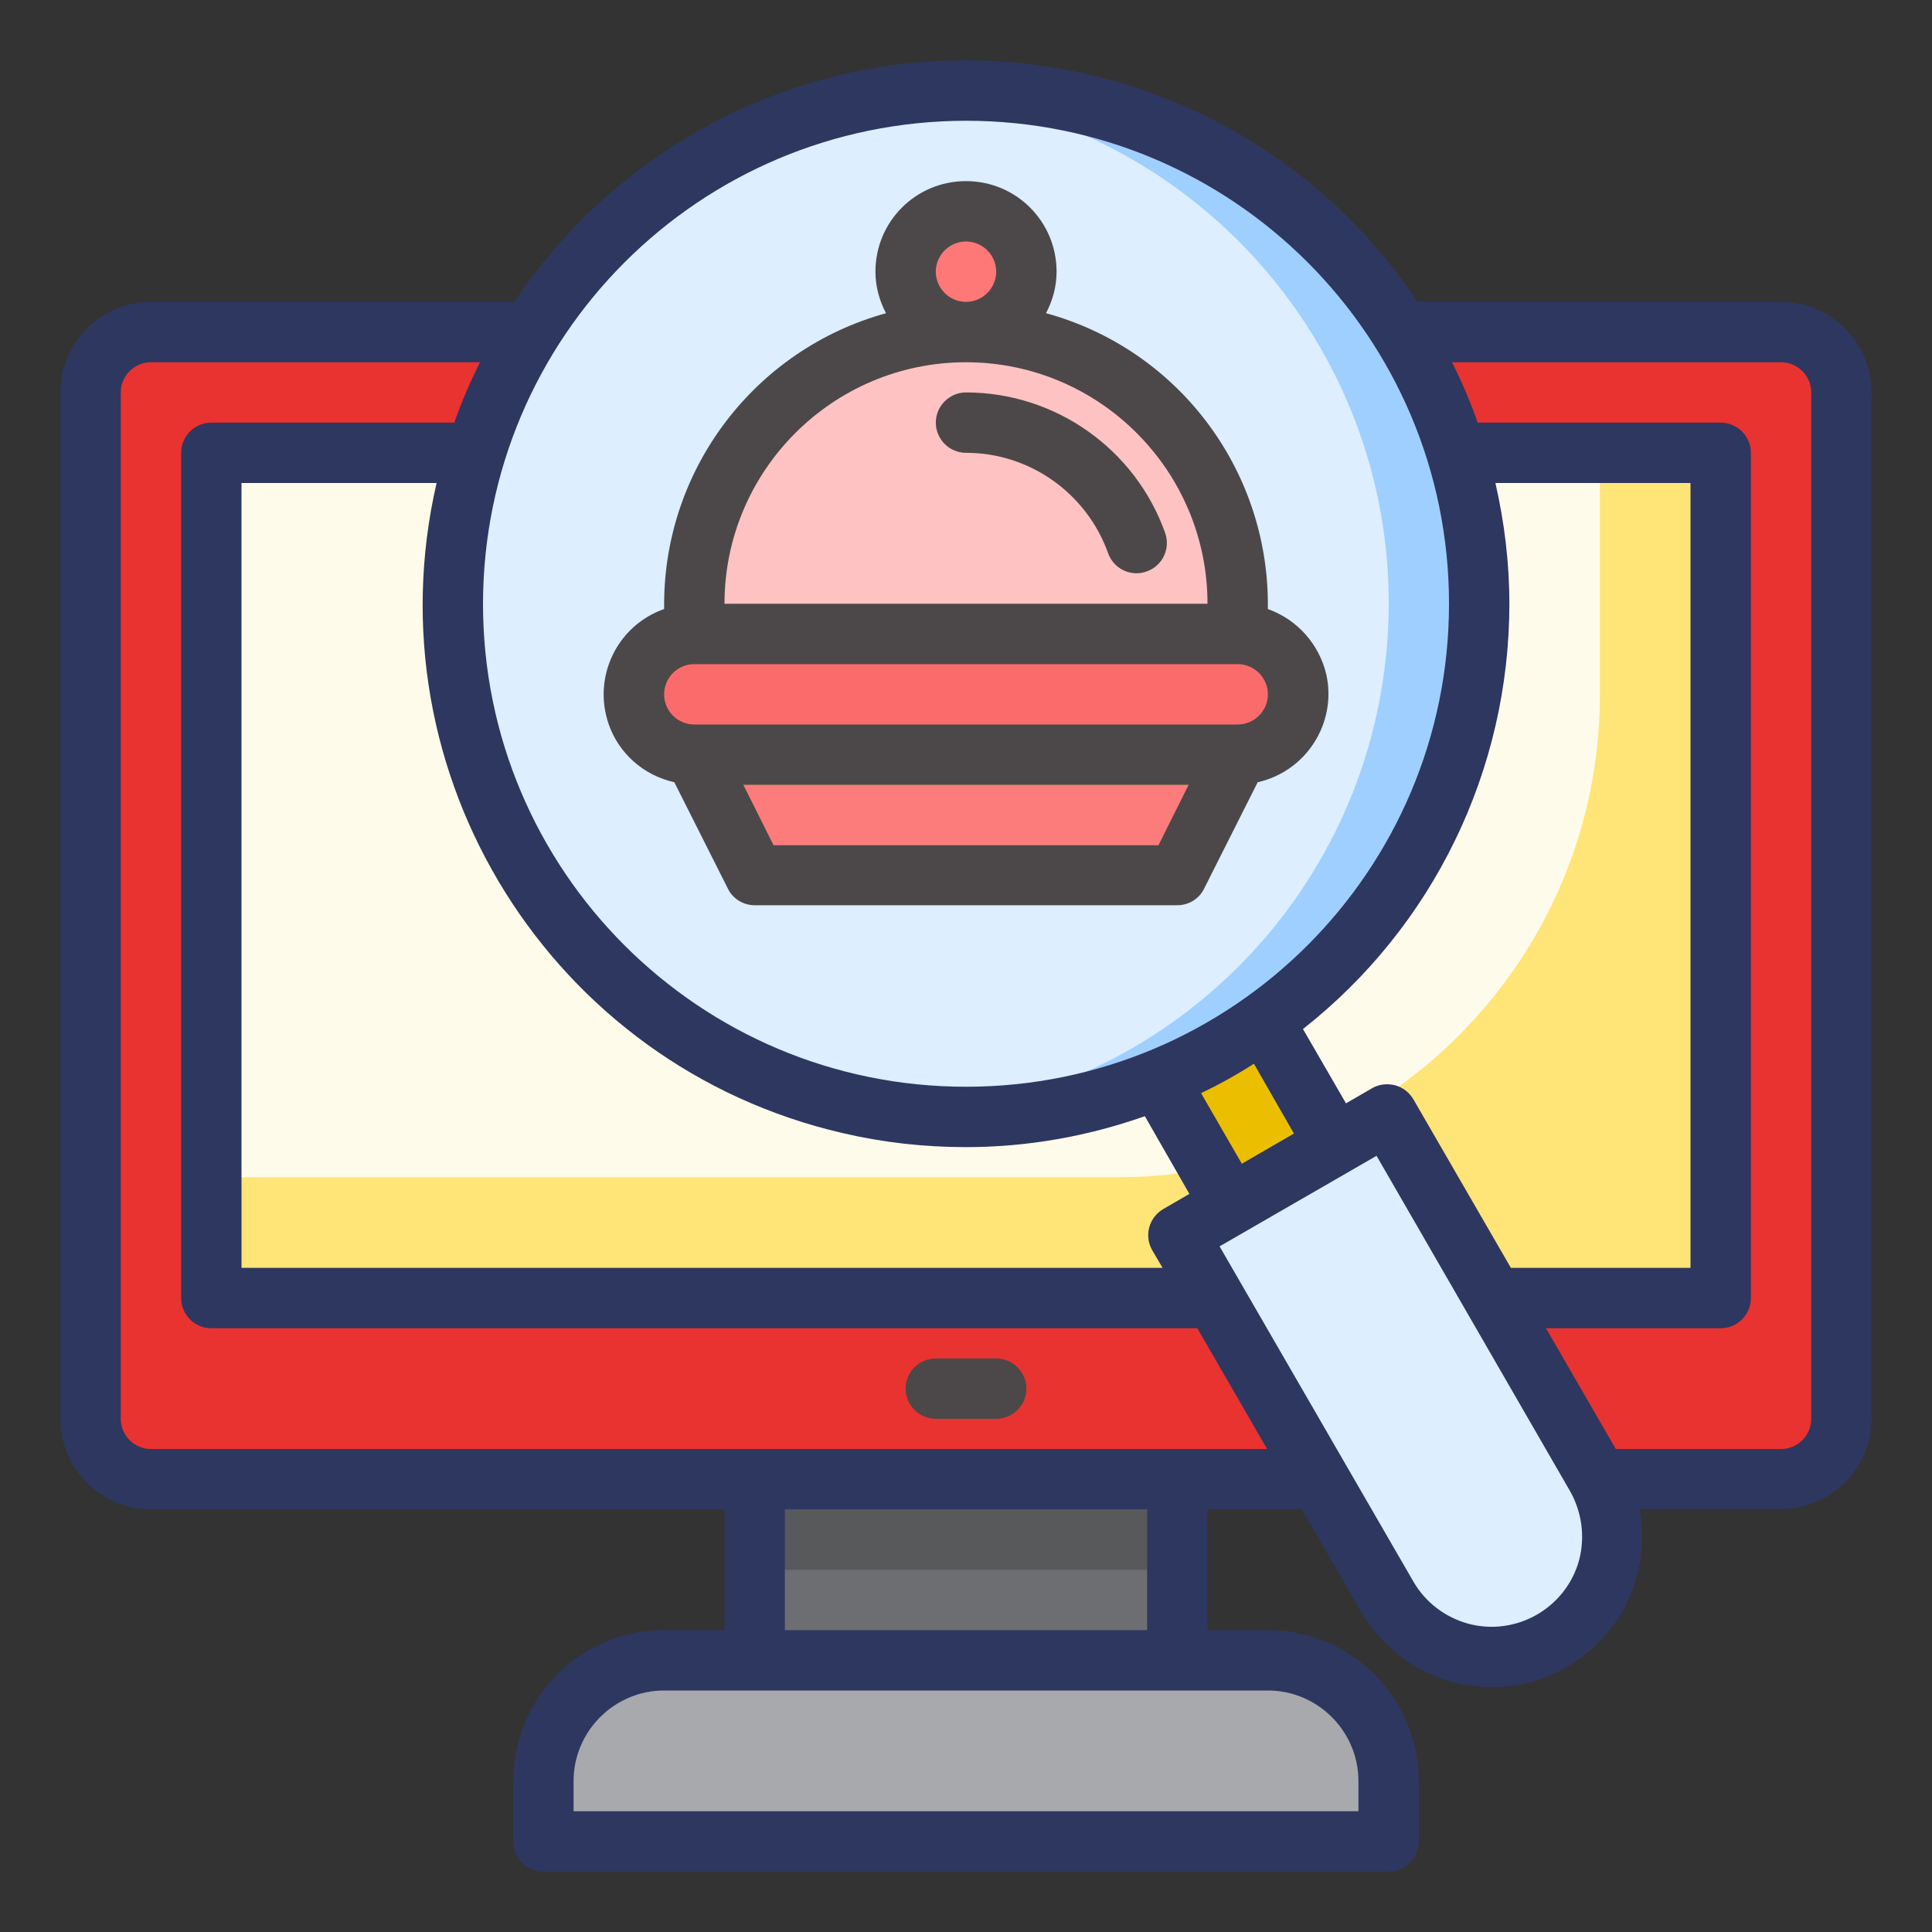
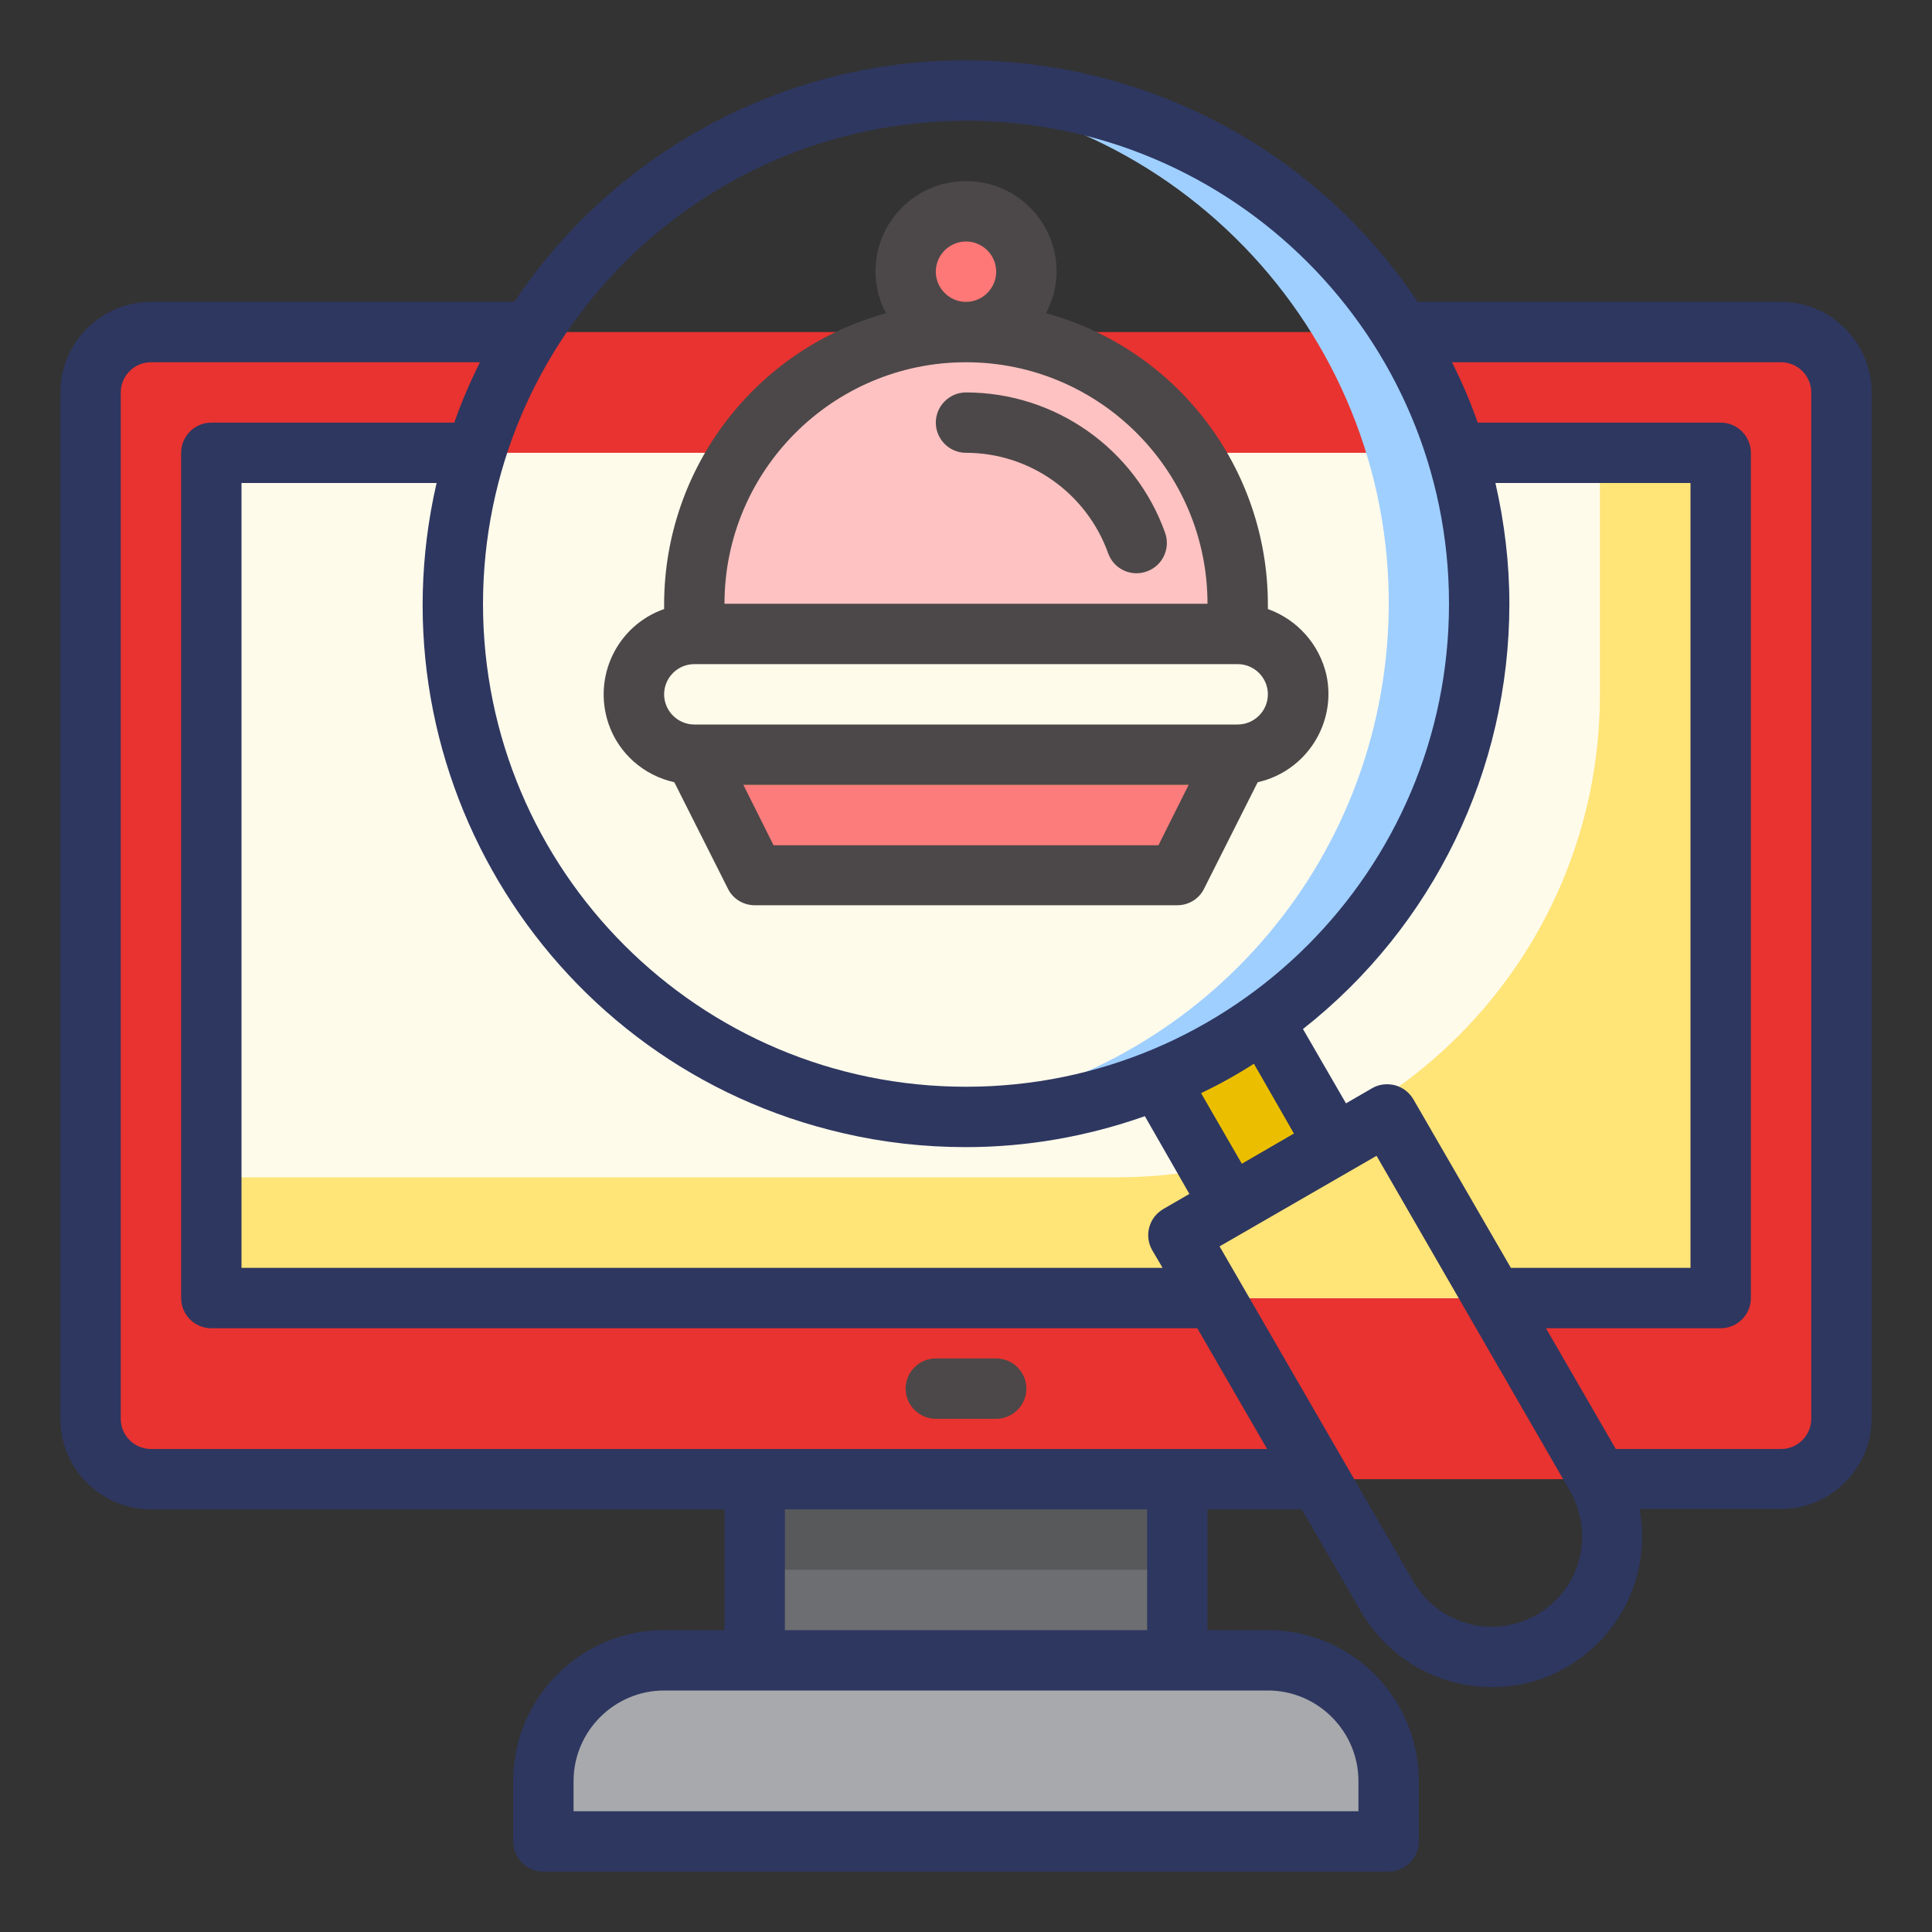
<svg xmlns="http://www.w3.org/2000/svg" version="1.1" id="Layer_1" x="0px" y="0px" viewBox="0 0 512 512" style="enable-background:new 0 0 512 512;" xml:space="preserve">
  <rect x="0" y="0" width="512" height="512" fill="#333333" stroke="none" />
  <style type="text/css">
	.st0{fill:#E83330;}
	.st1{fill:#FFFBEB;}
	.st2{fill:#FFE477;}
	.st3{fill:#EBBF00;}
	.st4{fill:#6D6E71;}
	.st5{fill:#A7A9AC;}
	.st6{fill:#9BC9FF;}
	.st7{fill:#DCEEFF;}
	.st8{fill:#9FCFFF;}
	.st9{fill:#FFC2C2;}
	.st10{fill:#FC6B6B;}
	.st11{fill:#FC7C7C;}
	.st12{fill:#FFB655;}
	.st13{fill:#FF7878;}
	.st14{fill:#58595B;}
	.st15{fill:#2E3760;}
	.st16{fill:#4C4849;}
</style>
  <g id="food_search_package_shopping_online">
    <path class="st0" d="M40,88h432c8.8,0,16,7.2,16,16v272c0,8.8-7.2,16-16,16H40c-8.8,0-16-7.2-16-16V104C24,95.2,31.2,88,40,88z" />
    <path class="st1" d="M56,120h400v224H56V120z" />
    <path class="st2" d="M424,120v64c0,70.7-57.3,128-128,128H56v32h400V120H424z" />
    <path class="st3" d="M335,270.6l18.9,32.7l-27.7,16L307,286.1L335,270.6z" />
    <path class="st4" d="M200,392h112v48H200V392z" />
    <path class="st5" d="M176,440c-17.7,0-32,14.3-32,32v16h224v-16c0-17.7-14.3-32-32-32H176z" />
    <path class="st6" d="M353.8,303.4l-27.7,16l0,0L353.8,303.4z" />
-     <path class="st7" d="M353.8,303.4l-27.7,16l-13.9,8l9.6,16.6l45.7,79.2c8.8,15.3,28.4,20.5,43.7,11.7c15.3-8.8,20.5-28.4,11.7-43.7   L395.8,344l-28.1-48.6L353.8,303.4z" />
-     <circle class="st7" cx="256" cy="160" r="136" />
    <path class="st8" d="M256,24c-4,0-8,0.3-12,0.6c74.8,6.6,130.1,72.5,123.5,147.3c-5.8,65.7-57.8,117.8-123.5,123.5   c4,0.4,8,0.6,12,0.6c75.1,0,136-60.9,136-136S331.1,24,256,24z" />
    <path class="st9" d="M256,88c-39.8,0-72,32.2-72,72v8h144v-8C328,120.2,295.8,88,256,88z" />
-     <path class="st10" d="M328,168H184c-8.8,0-16,7.2-16,16s7.2,16,16,16h144c8.8,0,16-7.2,16-16S336.8,168,328,168z" />
    <path class="st11" d="M200,232h112l16-32H184L200,232z" />
    <path class="st12" d="M324,208l4-8H184l4,8H324z" />
    <circle class="st13" cx="256" cy="72" r="16" />
    <path class="st14" d="M200,392h112v24H200V392z" />
    <g>
      <path class="st15" d="M472,80h-96.3C331.5,13.9,242.2-3.9,176.1,40.2c-15.7,10.5-29.3,24-39.8,39.8H40c-13.2,0-24,10.8-24,24v272    c0,13.2,10.8,24,24,24h152v32h-16c-22.1,0-40,17.9-40,40v16c0,4.4,3.6,8,8,8h224c4.4,0,8-3.6,8-8v-16c0-22.1-17.9-40-40-40h-16    v-32h25l15.7,27.1c7.2,12.4,20.4,20,34.7,20c7,0,13.9-1.8,19.9-5.4c14.6-8.4,22.3-25.2,19.2-41.8H472c13.2,0,24-10.8,24-24V104    C496,90.8,485.2,80,472,80z M256,32c70.7,0,128,57.3,128,128s-57.3,128-128,128s-128-57.3-128-128C128.1,89.3,185.3,32.1,256,32z     M396.3,128H448v208h-47.6l-25.8-44.6c-1.1-1.9-2.8-3.2-4.9-3.8c-2.1-0.5-4.2-0.3-6.1,0.8l-6.9,4l-11.4-19.7    C379.9,245.5,400,204,400,160C400,149.2,398.7,138.5,396.3,128L396.3,128z M342.9,300.4l-13.8,8l-10.8-18.7    c4.8-2.3,9.5-4.9,14-7.8L342.9,300.4z M305.4,331.4l2.7,4.6H64V128h51.7c-17.8,77.3,30.4,154.5,107.7,172.3    c10.7,2.5,21.6,3.7,32.6,3.7c16.1,0,32.1-2.8,47.4-8.2l11.8,20.6l-6.9,4C304.5,322.6,303.1,327.5,305.4,331.4    C305.3,331.3,305.4,331.3,305.4,331.4L305.4,331.4z M336,448c13.2,0,24,10.8,24,24v8H152v-8c0-13.2,10.8-24,24-24H336z M208,432    v-32h96v32H208z M40,384c-4.4,0-8-3.6-8-8V104c0-4.4,3.6-8,8-8h87.2c-2.6,5.2-4.9,10.5-6.8,16H56c-4.4,0-8,3.6-8,8v224    c0,4.4,3.6,8,8,8h261.3l18.5,32H40z M418.5,413.4c-3.5,12.8-16.7,20.3-29.4,16.9c-6.1-1.7-11.3-5.6-14.5-11.1l-51.4-88.9l41.6-24    l51.3,88.9C419.2,400.7,420.1,407.2,418.5,413.4z M480,376c0,4.4-3.6,8-8,8h-43.8l-18.5-32H456c4.4,0,8-3.6,8-8V120    c0-4.4-3.6-8-8-8h-64.4c-1.9-5.5-4.2-10.8-6.8-16H472c4.4,0,8,3.6,8,8V376z" />
      <path class="st16" d="M264,360h-16c-4.4,0-8,3.6-8,8s3.6,8,8,8h16c4.4,0,8-3.6,8-8S268.4,360,264,360z" />
      <path class="st16" d="M308.8,141.3C300.9,119,279.7,104,256,104c-4.4,0-8,3.6-8,8s3.6,8,8,8c16.9,0,32,10.7,37.7,26.7    c1.5,4.1,6.1,6.3,10.3,4.7C308.1,149.9,310.2,145.4,308.8,141.3L308.8,141.3z" />
      <path class="st16" d="M336,161.4V160c-0.1-36-24.1-67.5-58.8-77c1.8-3.4,2.8-7.1,2.8-11c0-13.3-10.7-24-24-24    c-13.3,0-24,10.7-24,24c0,3.8,1,7.6,2.8,11c-34.7,9.6-58.7,41.1-58.8,77v1.4c-12.5,4.4-19,18-14.7,30.5    c2.7,7.8,9.3,13.6,17.4,15.4l14.2,28.2c1.3,2.7,4.1,4.4,7.1,4.4h112c3,0,5.8-1.7,7.1-4.4l14.2-28.2c12.9-2.9,21-15.7,18.2-28.5    C349.6,170.7,343.8,164.2,336,161.4z M256,64c4.4,0,8,3.6,8,8s-3.6,8-8,8s-8-3.6-8-8S251.6,64,256,64z M256,96    c35.3,0,64,28.7,64,64H192C192,124.7,220.7,96,256,96z M307,224H205l-8-16h118L307,224z M328,192H184c-4.4,0-8-3.6-8-8s3.6-8,8-8    h144c4.4,0,8,3.6,8,8S332.4,192,328,192z" />
    </g>
  </g>
</svg>